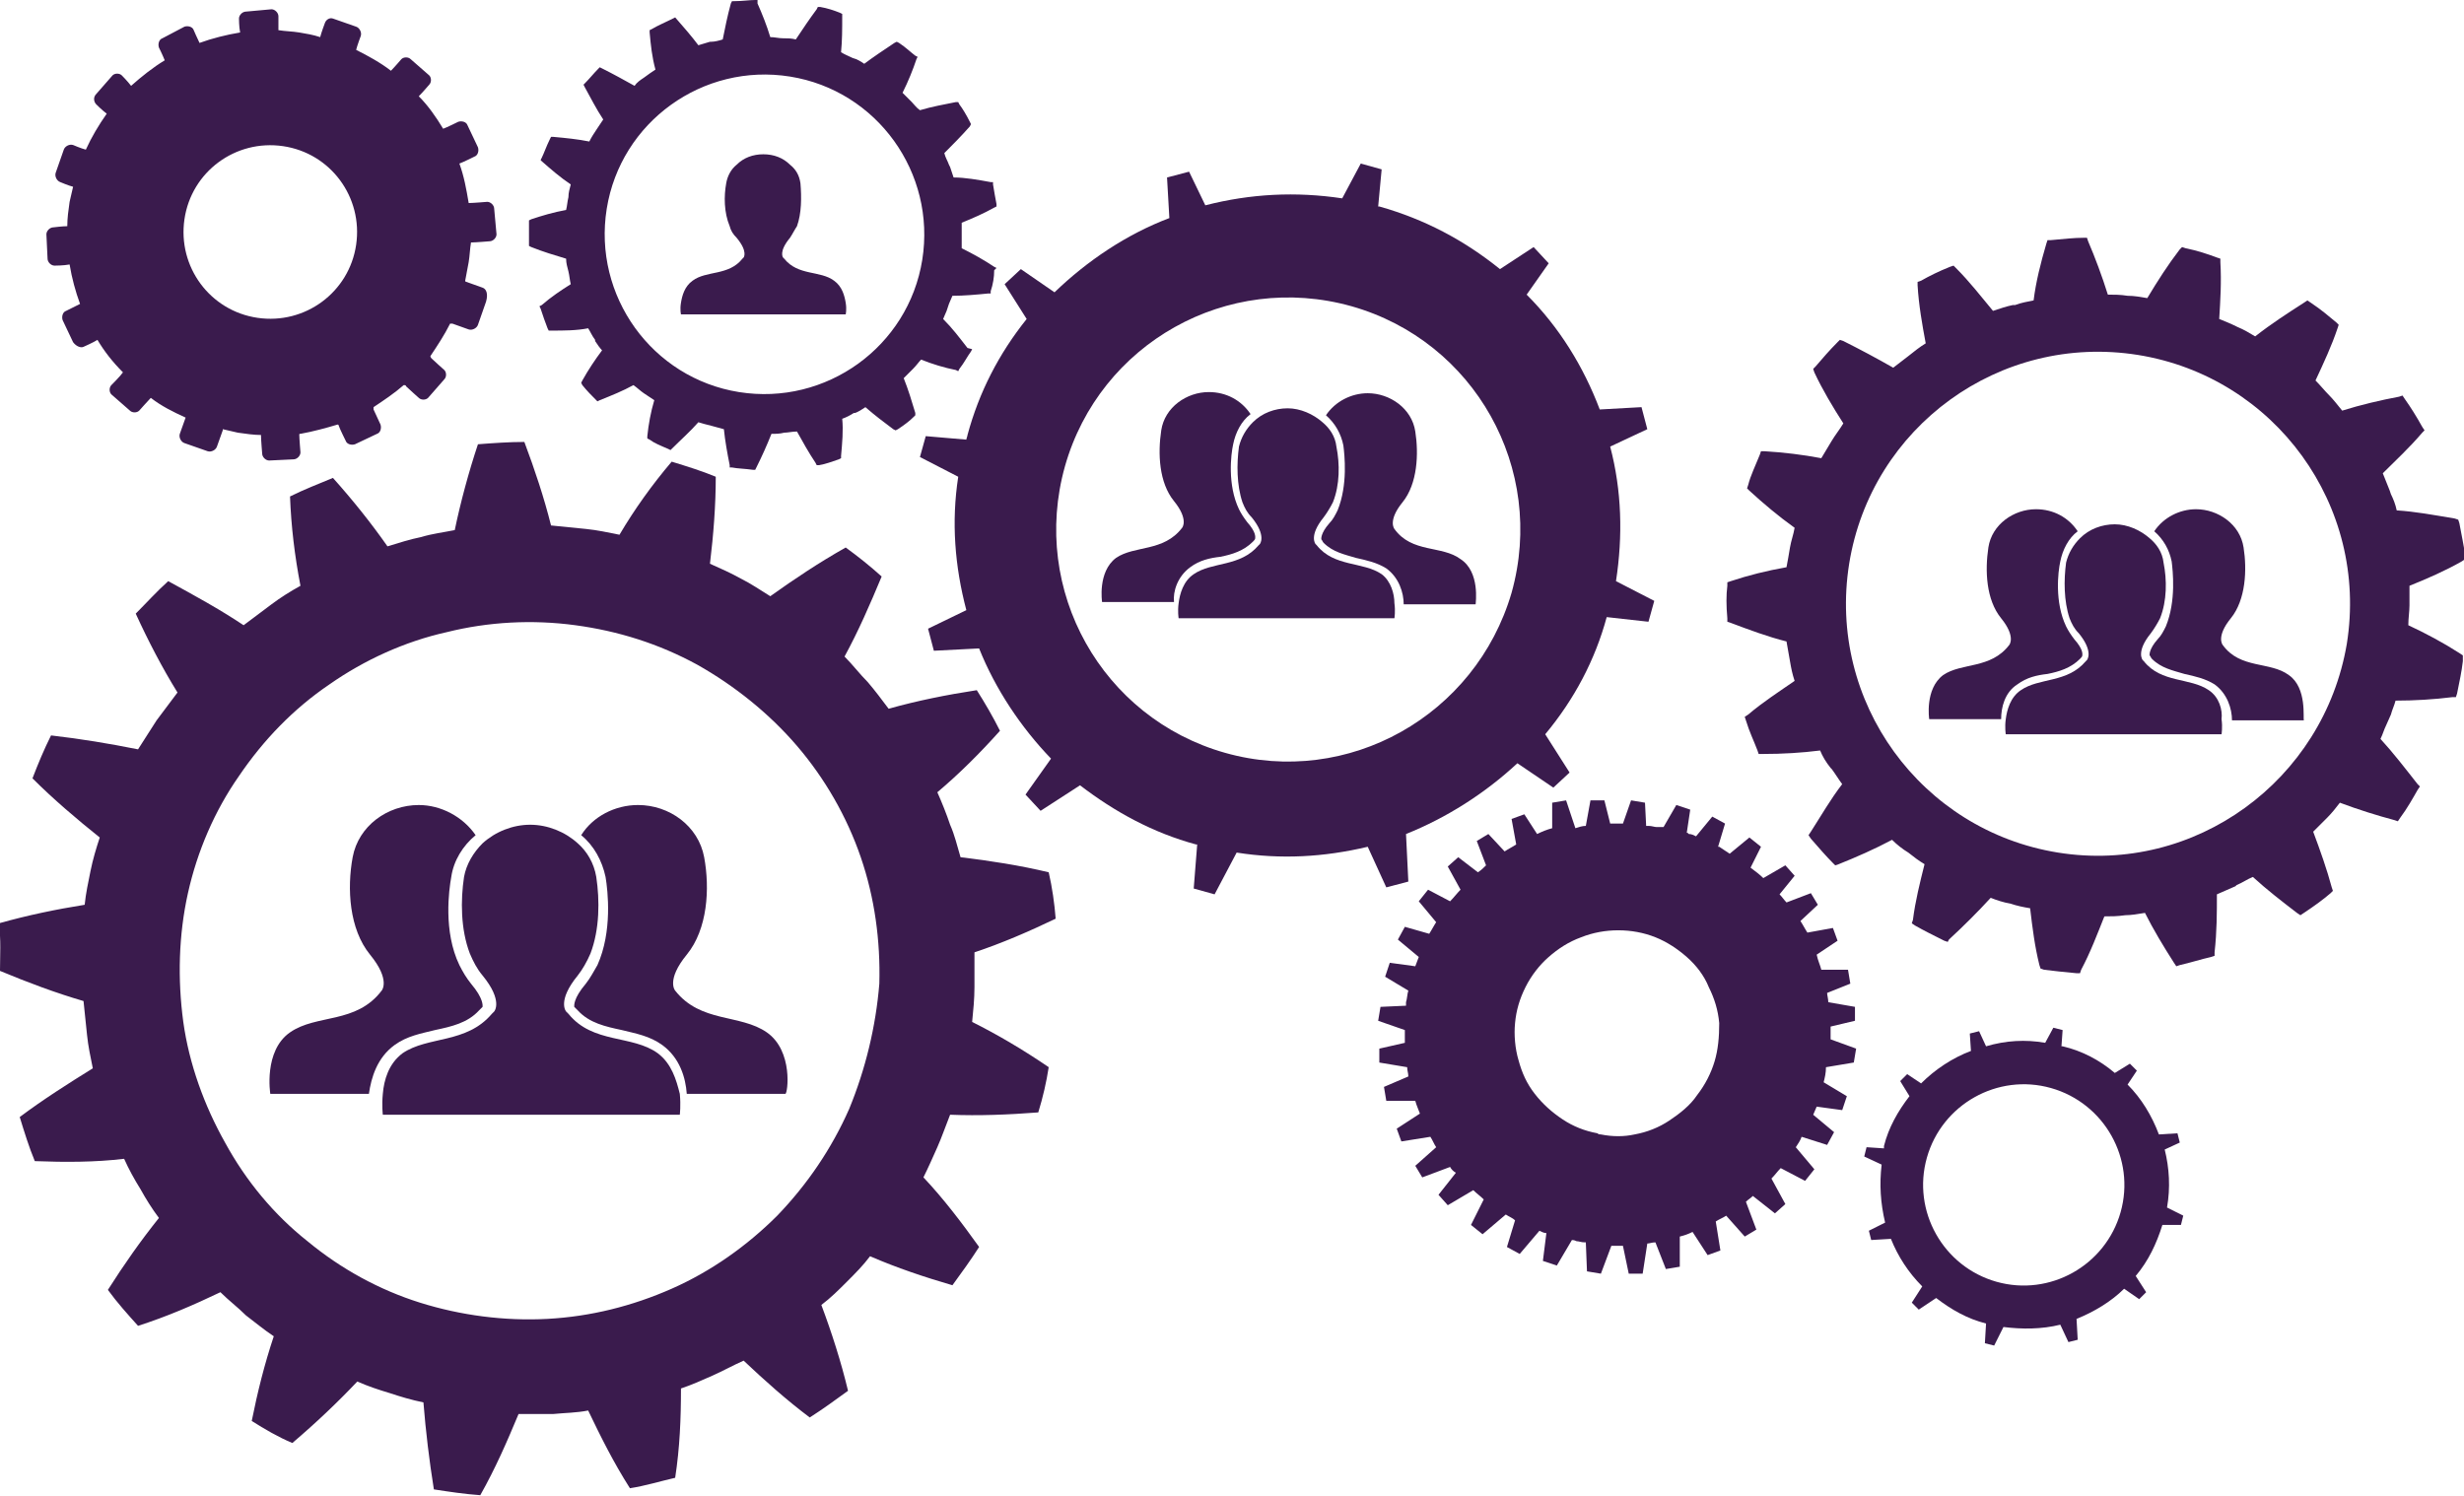
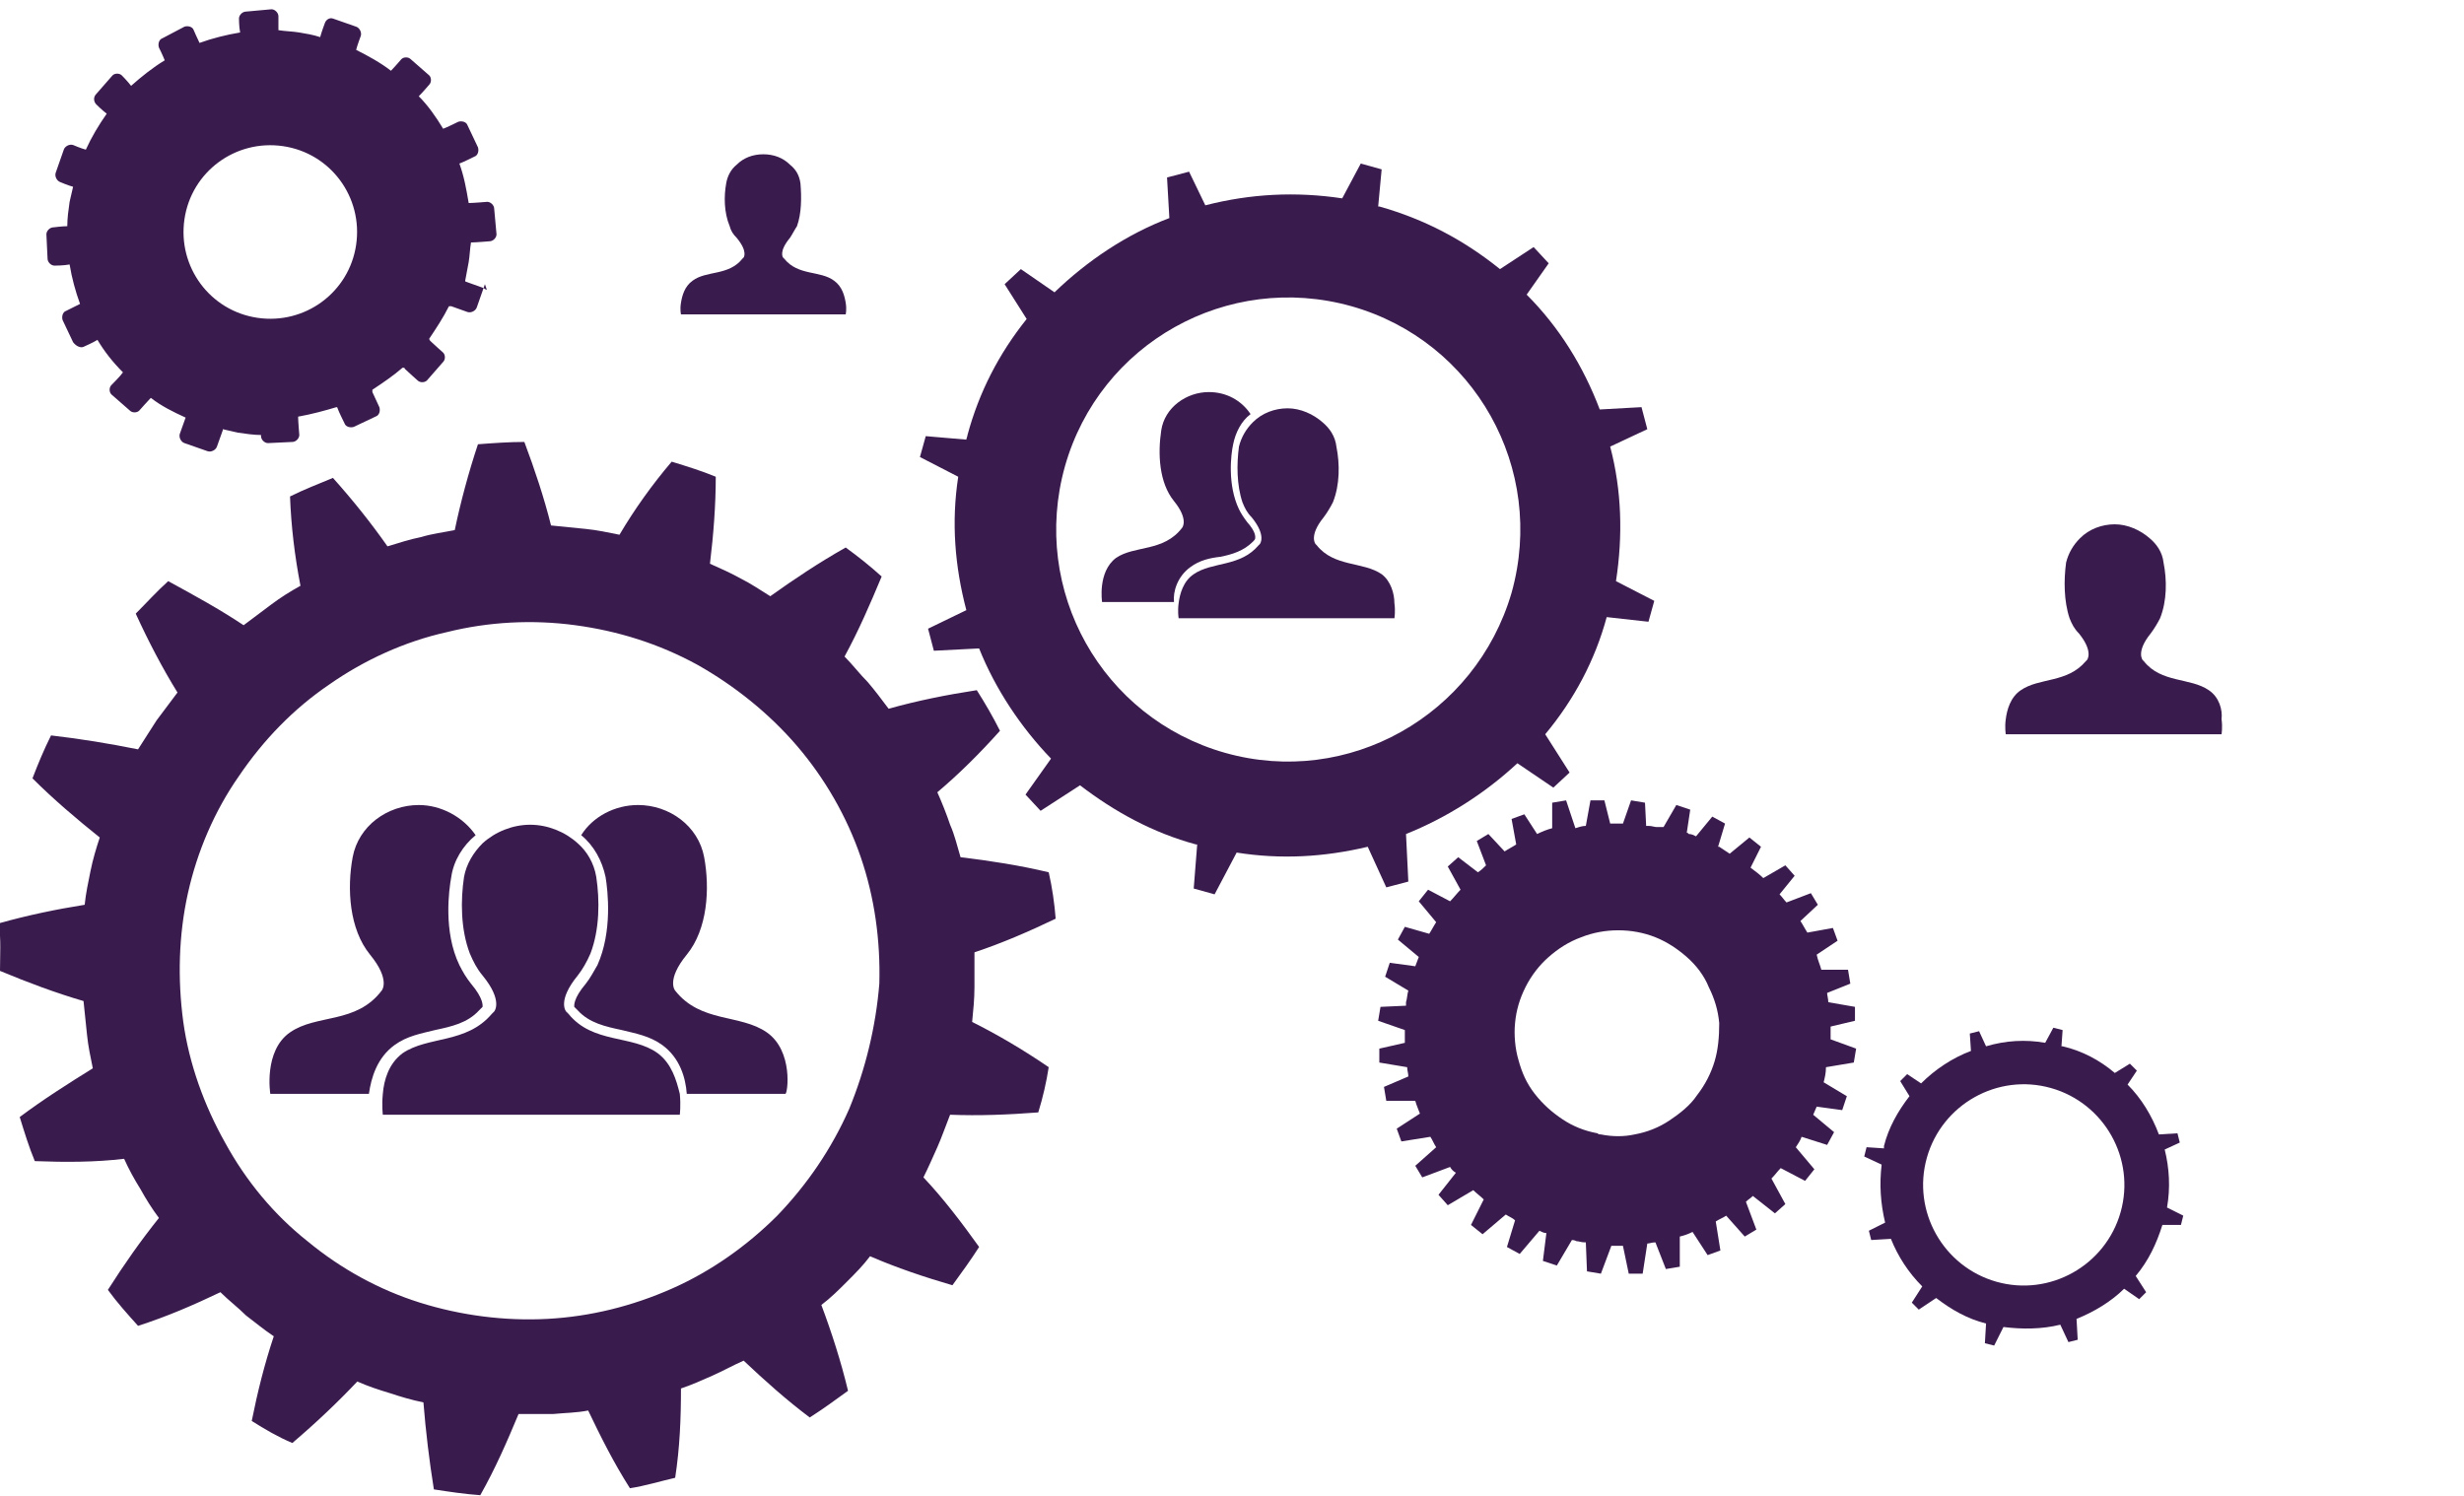
<svg xmlns="http://www.w3.org/2000/svg" version="1.1" id="Layer_1" x="0px" y="0px" viewBox="0 0 212.4 129" style="enable-background:new 0 0 212.4 129;" xml:space="preserve">
  <style type="text/css">
	.st0{fill:#3A1B4D;}
</style>
  <g>
    <g>
      <g>
        <g>
          <g>
            <path class="st0" d="M80.8,98.9c0.4-0.9,0.7-1.8,1.1-2.8c2.5,0.1,5,0,7.6-0.2c0.4-1.3,0.7-2.6,0.9-3.9       c-2.2-1.5-4.4-2.8-6.6-3.9c0.1-1,0.2-2,0.2-3c0-1,0-2,0-3c2.4-0.8,4.7-1.8,7-2.9c-0.1-1.3-0.3-2.7-0.6-4       c-2.5-0.6-5.1-1-7.6-1.3c-0.3-1-0.5-1.9-0.9-2.8c-0.3-0.9-0.7-1.9-1.1-2.8c1.9-1.6,3.7-3.4,5.4-5.3c-0.6-1.2-1.3-2.4-2-3.5       c-2.6,0.4-5.1,0.9-7.6,1.6c-0.6-0.8-1.2-1.6-1.8-2.3c-0.7-0.7-1.3-1.5-2-2.2c1.2-2.2,2.2-4.5,3.2-6.9c-1-0.9-2-1.7-3.1-2.5       c-2.3,1.3-4.4,2.7-6.5,4.2c-0.8-0.5-1.7-1.1-2.5-1.5c-0.9-0.5-1.8-0.9-2.7-1.3c0.3-2.5,0.5-5,0.5-7.5c-1.2-0.5-2.5-0.9-3.8-1.3       c-1.7,2-3.2,4.1-4.5,6.3c-1-0.2-1.9-0.4-2.9-0.5c-1-0.1-2-0.2-3-0.3c-0.6-2.4-1.4-4.8-2.3-7.2c-1.3,0-2.7,0.1-4,0.2       c-0.8,2.4-1.5,5-2,7.4c-1,0.2-1.9,0.3-2.9,0.6c-1,0.2-1.9,0.5-2.9,0.8c-1.4-2-3-4-4.7-5.9c-1.2,0.5-2.5,1-3.7,1.6       c0.1,2.6,0.4,5.1,0.9,7.7c-0.9,0.5-1.7,1-2.5,1.6c-0.8,0.6-1.6,1.2-2.4,1.8c-2.1-1.4-4.3-2.6-6.5-3.8c-1,0.9-1.9,1.9-2.8,2.8       c1.1,2.4,2.3,4.7,3.6,6.8c-0.6,0.8-1.2,1.6-1.8,2.4c-0.5,0.8-1.1,1.7-1.6,2.5c-2.5-0.5-4.9-0.9-7.5-1.2       c-0.6,1.2-1.1,2.4-1.6,3.7c1.8,1.8,3.8,3.5,5.8,5.1c-0.3,0.9-0.6,1.9-0.8,2.9c-0.2,1-0.4,1.9-0.5,2.9c-2.5,0.4-4.9,0.9-7.4,1.6       C0.1,81,0,82.4,0,83.7c2.4,1,4.8,1.9,7.2,2.6c0.1,1,0.2,2,0.3,2.9c0.1,1,0.3,1.9,0.5,2.9c-2.1,1.3-4.3,2.7-6.3,4.2       c0.4,1.3,0.8,2.6,1.3,3.8c2.6,0.1,5.2,0.1,7.7-0.2c0.4,0.9,0.9,1.8,1.4,2.6c0.5,0.9,1,1.7,1.6,2.5c-1.6,2-3,4-4.4,6.2       c0.8,1.1,1.7,2.1,2.6,3.1c2.5-0.8,4.8-1.8,7.1-2.9c0.7,0.7,1.5,1.3,2.2,2c0.8,0.6,1.5,1.2,2.4,1.8c-0.8,2.4-1.4,4.8-1.9,7.3       c1.1,0.7,2.3,1.4,3.5,1.9c2-1.7,3.9-3.5,5.6-5.3c0.9,0.4,1.8,0.7,2.8,1c0.9,0.3,1.9,0.6,2.9,0.8c0.2,2.5,0.5,5,0.9,7.5       c1.3,0.2,2.6,0.4,4,0.5c1.3-2.3,2.3-4.6,3.3-7c1,0,2,0,3,0c1-0.1,2-0.1,3-0.3c1.1,2.3,2.2,4.5,3.6,6.7c1.3-0.2,2.6-0.6,3.9-0.9       c0.4-2.6,0.5-5.1,0.5-7.7c0.9-0.3,1.8-0.7,2.7-1.1c0.9-0.4,1.8-0.9,2.7-1.3c1.8,1.7,3.7,3.4,5.7,4.9c1.1-0.7,2.2-1.5,3.3-2.3       c-0.6-2.5-1.4-5-2.3-7.4c0.8-0.6,1.5-1.3,2.2-2c0.7-0.7,1.4-1.4,2-2.2c2.3,1,4.7,1.8,7.1,2.5c0.8-1.1,1.6-2.2,2.3-3.3       c-1.5-2.1-3.1-4.2-4.8-6C80,100.7,80.4,99.8,80.8,98.9z M73.2,95.6c-1.5,3.4-3.6,6.5-6.2,9.2c-2.6,2.6-5.7,4.8-9.1,6.3       c-3.4,1.5-7,2.4-10.7,2.6c-3.7,0.2-7.5-0.3-11-1.4c-3.5-1.1-6.8-2.9-9.7-5.3c-2.9-2.3-5.3-5.2-7.1-8.5       c-1.8-3.2-3.1-6.8-3.6-10.4c-0.5-3.7-0.4-7.5,0.4-11.1c0.8-3.6,2.3-7.1,4.4-10.1c2.1-3.1,4.7-5.8,7.8-7.9       c3-2.1,6.5-3.7,10.1-4.5c3.6-0.9,7.4-1.1,11.1-0.6c3.7,0.5,7.2,1.6,10.5,3.4c3.2,1.8,6.2,4.2,8.6,7c2.4,2.8,4.3,6.1,5.5,9.6       c1.2,3.5,1.7,7.2,1.6,10.9C75.5,88.5,74.6,92.2,73.2,95.6z" />
          </g>
        </g>
      </g>
      <g>
        <path class="st0" d="M142.1,53.6l0.5-1.8l-3.3-1.7c0.6-3.9,0.5-7.8-0.5-11.6L142,37l-0.5-1.9l-3.6,0.2c-1.4-3.7-3.5-7.1-6.3-9.9     l1.9-2.7l-1.3-1.4l-2.9,1.9c-3.1-2.5-6.5-4.3-10.4-5.4c0,0-0.1,0-0.1,0l0.3-3.2l-1.8-0.5l-1.6,3c-4-0.6-7.9-0.4-11.8,0.6     l-1.4-2.9l-1.9,0.5l0.2,3.5c-3.7,1.4-7.1,3.7-9.9,6.4L88,23.2l-1.4,1.3l1.9,3c-2.4,3-4.1,6.3-5.1,10c0,0.1-0.1,0.3-0.1,0.4     l-3.5-0.3l-0.5,1.8l3.3,1.7c-0.6,3.9-0.3,7.7,0.7,11.5l-3.3,1.6l0.5,1.9l3.9-0.2c1.4,3.5,3.6,6.8,6.2,9.5l-2.2,3.1l1.3,1.4     l3.4-2.2c3,2.3,6.3,4.1,10,5.1c0,0,0.1,0,0.1,0l-0.3,3.8l1.8,0.5l1.9-3.6c3.8,0.6,7.5,0.4,11.3-0.5l1.6,3.5l1.9-0.5l-0.2-4.1     c3.5-1.4,6.8-3.5,9.6-6.1l3.1,2.1l1.4-1.3l-2.1-3.3c2.5-3,4.3-6.4,5.3-10.1L142.1,53.6z M105.6,64.9c-10.6-3-16.8-14-13.8-24.7     c3-10.6,14-16.8,24.7-13.8c10.6,3,16.8,14,13.8,24.7C127.2,61.7,116.2,67.9,105.6,64.9z" />
      </g>
      <g>
        <path class="st0" d="M159.8,91.6l0.2-1.2l-2.2-0.8c0-0.4,0-0.7,0-1.1l2.1-0.5l0-1.2l-2.3-0.4c0-0.3-0.1-0.6-0.1-0.8l2-0.8     l-0.2-1.2l-2.3,0c-0.1-0.4-0.3-0.8-0.4-1.3l1.8-1.2l-0.4-1.1l-2.2,0.4c-0.2-0.3-0.4-0.7-0.6-1l1.5-1.4l-0.6-1l-2.1,0.8     c-0.2-0.2-0.4-0.5-0.6-0.7l1.3-1.6l-0.8-0.9l-1.9,1.1c-0.3-0.3-0.7-0.6-1.1-0.9l0.9-1.8l-1-0.8l-1.7,1.4     c-0.3-0.2-0.6-0.4-0.9-0.6c0,0-0.1,0-0.1,0l0.6-2l-1.1-0.6l-1.4,1.7c-0.2-0.1-0.4-0.2-0.6-0.2c0,0-0.1,0-0.1-0.1c0,0,0,0,0,0     c0,0,0,0-0.1,0l0.3-2l-1.2-0.4l-1.1,1.9c-0.1,0-0.2,0-0.3,0c-0.1,0-0.2,0-0.3,0c-0.2,0-0.4-0.1-0.7-0.1c0,0-0.1,0-0.1,0     c0,0-0.1,0-0.1,0l-0.1-2l-1.2-0.2l-0.7,2c-0.1,0-0.2,0-0.2,0c-0.1,0-0.2,0-0.2,0c-0.2,0-0.5,0-0.7,0l-0.5-2l-1.2,0l-0.4,2.2     c-0.3,0-0.6,0.1-0.9,0.2L135,69l-1.2,0.2l0,2.2c-0.4,0.1-0.9,0.3-1.3,0.5l-1.1-1.7l-1.1,0.4l0.4,2.2c-0.3,0.2-0.7,0.4-1,0.6     l-1.4-1.5l-1,0.6l0.8,2.1c-0.2,0.2-0.4,0.4-0.7,0.6l-1.7-1.3l-0.9,0.8l1.1,2c-0.3,0.3-0.6,0.7-0.9,1l-1.9-1l-0.8,1l1.5,1.8     c-0.2,0.3-0.4,0.7-0.6,1l-2.1-0.6l-0.6,1.1l1.8,1.5c-0.1,0.3-0.2,0.5-0.3,0.8l-2.2-0.3l-0.4,1.2l2,1.2c-0.1,0.3-0.1,0.7-0.2,1     c0,0.1,0,0.2,0,0.3l-2.2,0.1l-0.2,1.2l2.3,0.8c0,0.4,0,0.7,0,1.1l-2.2,0.5l0,1.2l2.4,0.4c0,0.3,0.1,0.5,0.1,0.8l-2.1,0.9l0.2,1.2     l2.5,0c0.1,0.4,0.3,0.8,0.4,1.1l-2,1.3l0.4,1.1l2.5-0.4c0.2,0.3,0.3,0.6,0.5,0.9l-1.8,1.6l0.6,1l2.4-0.9c0.1,0.2,0.3,0.4,0.5,0.5     l-1.5,1.9l0.8,0.9l2.2-1.3c0.3,0.3,0.6,0.5,0.9,0.8l-1.1,2.2l1,0.8l2-1.7c0.3,0.2,0.6,0.3,0.8,0.5l-0.7,2.3l1.1,0.6l1.7-2     c0.2,0.1,0.4,0.2,0.6,0.2l-0.3,2.4l1.2,0.4l1.3-2.2c0.1,0,0.2,0,0.4,0.1c0.2,0,0.4,0.1,0.7,0.1c0,0,0,0,0,0c0,0,0,0,0.1,0     l0.1,2.5l1.2,0.2l0.9-2.4c0.3,0,0.6,0,1,0l0.5,2.4l1.2,0l0.4-2.6c0.2,0,0.4-0.1,0.7-0.1l0.9,2.3l1.2-0.2l0-2.6     c0.4-0.1,0.7-0.2,1.1-0.4l1.3,2l1.1-0.4l-0.4-2.5c0.3-0.2,0.6-0.3,0.9-0.5l1.6,1.8l1-0.6l-0.9-2.4c0.2-0.2,0.4-0.3,0.6-0.5     l1.9,1.5l0.9-0.8l-1.2-2.2c0.3-0.3,0.5-0.6,0.8-0.9l2.1,1.1l0.8-1l-1.6-1.9c0.2-0.3,0.4-0.6,0.5-0.9l2.2,0.7l0.6-1.1l-1.8-1.5     c0.1-0.2,0.2-0.5,0.3-0.7l2.2,0.3l0.4-1.2l-2-1.2c0.1-0.4,0.2-0.8,0.2-1.3L159.8,91.6z M147.8,91.5c-0.3,1-0.8,2-1.5,2.9     c-0.6,0.9-1.5,1.6-2.4,2.2c-0.9,0.6-1.9,1-3,1.2c-0.9,0.2-1.9,0.2-2.9,0c-0.1,0-0.2,0-0.3-0.1c-1.1-0.2-2.1-0.6-3-1.2     c-0.9-0.6-1.7-1.3-2.4-2.2c-0.7-0.9-1.1-1.8-1.4-2.9c-0.3-1-0.4-2.2-0.3-3.2c0.1-1.1,0.4-2.1,0.9-3.1c0.5-1,1.2-1.9,2-2.6     c0.8-0.7,1.7-1.3,2.8-1.7c1-0.4,2.1-0.6,3.2-0.6c1.1,0,2.2,0.2,3.2,0.6c1,0.4,1.9,1,2.7,1.7c0.8,0.7,1.5,1.6,1.9,2.6     c0.5,1,0.8,2,0.9,3.1C148.2,89.4,148.1,90.5,147.8,91.5z" />
      </g>
-       <path class="st0" d="M41.6,24.8c0,0-1.1-0.4-1.4-0.5c0,0-0.1,0-0.1-0.1c0.1-0.5,0.2-1.1,0.3-1.6c0.1-0.6,0.1-1.1,0.2-1.7    c0,0,0.1,0,0.1,0c0.3,0,1.5-0.1,1.5-0.1c0.3,0,0.6-0.3,0.6-0.6L42.6,18c0-0.3-0.3-0.6-0.6-0.6c0,0-1.2,0.1-1.5,0.1c0,0,0,0-0.1,0    c-0.2-1.2-0.4-2.3-0.8-3.4c0,0,0,0,0,0c0.3-0.1,1.3-0.6,1.3-0.6c0.3-0.1,0.4-0.5,0.3-0.8l-0.9-1.9c-0.1-0.3-0.5-0.4-0.8-0.3    c0,0-1,0.5-1.3,0.6c-0.6-1-1.3-2-2.1-2.8c0.3-0.3,0.9-1,0.9-1c0.2-0.2,0.2-0.6,0-0.8l-1.6-1.4c-0.2-0.2-0.6-0.2-0.8,0    c0,0-0.6,0.7-0.9,1c-0.9-0.7-2-1.3-3-1.8c0.1-0.4,0.4-1.2,0.4-1.2c0.1-0.3-0.1-0.7-0.4-0.8l-2-0.7C28.4,1.5,28.1,1.7,28,2    c0,0-0.3,0.8-0.4,1.2C27,3,26.4,2.9,25.8,2.8c-0.6-0.1-1.2-0.1-1.8-0.2C24,2.2,24,1.4,24,1.4c0-0.3-0.3-0.6-0.6-0.6L21.2,1    c-0.3,0-0.6,0.3-0.6,0.6c0,0,0,0.7,0.1,1.2c-1.2,0.2-2.4,0.5-3.5,0.9c-0.2-0.4-0.5-1.1-0.5-1.1c-0.1-0.3-0.5-0.4-0.8-0.3L14,3.3    c-0.3,0.1-0.4,0.5-0.3,0.8c0,0,0.3,0.6,0.5,1.1c-1,0.6-2,1.4-2.9,2.2C11,7,10.5,6.5,10.5,6.5c-0.2-0.2-0.6-0.2-0.8,0L8.3,8.1    C8,8.4,8.1,8.8,8.3,9c0,0,0.5,0.5,0.9,0.8c-0.7,1-1.3,2-1.8,3.1c-0.4-0.1-1.1-0.4-1.1-0.4c-0.3-0.1-0.7,0.1-0.8,0.4l-0.7,2    c-0.1,0.3,0.1,0.7,0.4,0.8c0,0,0.7,0.3,1.1,0.4C6.2,16.5,6.1,17,6,17.4c-0.1,0.7-0.2,1.4-0.2,2.1c-0.4,0-1.2,0.1-1.2,0.1    c-0.3,0-0.6,0.3-0.6,0.6l0.1,2.1c0,0.3,0.3,0.6,0.6,0.6c0,0,0.8,0,1.3-0.1c0.2,1.2,0.5,2.3,0.9,3.4c-0.4,0.2-1.2,0.6-1.2,0.6    c-0.3,0.1-0.4,0.5-0.3,0.8l0.9,1.9C6.6,29.9,7,30,7.2,29.9c0,0,0.9-0.4,1.2-0.6c0.6,1,1.3,1.9,2.2,2.8c-0.2,0.3-1,1.1-1,1.1    c-0.2,0.2-0.2,0.6,0,0.8l1.6,1.4c0.2,0.2,0.6,0.2,0.8,0c0,0,0.8-0.9,1-1.1c0.9,0.7,1.9,1.2,3,1.7c0,0,0,0,0,0    c-0.1,0.3-0.5,1.4-0.5,1.4c-0.1,0.3,0.1,0.7,0.4,0.8l2,0.7c0.3,0.1,0.7-0.1,0.8-0.4c0,0,0.4-1.1,0.5-1.4c0,0,0,0,0-0.1    c0.4,0.1,0.9,0.2,1.3,0.3c0.7,0.1,1.4,0.2,2,0.2c0,0,0,0.1,0,0.1c0,0.3,0.1,1.5,0.1,1.5c0,0.3,0.3,0.6,0.6,0.6l2.1-0.1    c0.3,0,0.6-0.3,0.6-0.6c0,0-0.1-1.2-0.1-1.5c0-0.1,0-0.1,0.1-0.1c1.1-0.2,2.2-0.5,3.2-0.8c0.1,0,0.1,0.1,0.1,0.1    c0.1,0.3,0.6,1.3,0.6,1.3c0.1,0.3,0.5,0.4,0.8,0.3l1.9-0.9c0.3-0.1,0.4-0.5,0.3-0.8c0,0-0.5-1.1-0.6-1.3c0-0.1,0-0.1,0-0.2    c0.9-0.6,1.8-1.2,2.6-1.9c0.1,0,0.2,0,0.2,0.1c0.2,0.2,1.1,1,1.1,1c0.2,0.2,0.6,0.2,0.8,0l1.4-1.6c0.2-0.2,0.2-0.6,0-0.8    c0,0-0.9-0.8-1.1-1c0,0-0.1-0.1-0.1-0.2c0.6-0.9,1.2-1.8,1.7-2.8c0.1,0,0.1,0,0.2,0c0.3,0.1,1.4,0.5,1.4,0.5    c0.3,0.1,0.7-0.1,0.8-0.4l0.7-2C42.1,25.3,41.9,24.9,41.6,24.8z M24.4,12.6c4.1,0.6,6.9,4.4,6.3,8.5c-0.6,4.1-4.4,6.9-8.5,6.3    c-4.1-0.6-6.9-4.4-6.3-8.5C16.5,14.8,20.3,12,24.4,12.6z" />
-       <path class="st0" d="M212.3,56.5l-0.3-0.2c-1.4-0.9-2.9-1.7-4.4-2.4c0-0.6,0.1-1.2,0.1-1.7c0-0.6,0-1.2,0-1.7    c1.5-0.6,3.1-1.3,4.5-2.1l0.3-0.2l0-0.3c-0.1-0.8-0.3-1.7-0.5-2.8l-0.1-0.3l-0.3-0.1c-1.8-0.3-3.4-0.6-5-0.7    c-0.1-0.5-0.3-1-0.5-1.4l-0.1-0.3c-0.2-0.5-0.4-1-0.6-1.5c1.1-1.1,2.3-2.2,3.4-3.5l0.2-0.2l-0.2-0.3c-0.5-0.9-1-1.7-1.5-2.4    l-0.2-0.3l-0.3,0.1c-1.6,0.3-3.3,0.7-4.9,1.2c-0.4-0.5-0.8-1-1.1-1.3c-0.4-0.4-0.8-0.9-1.2-1.3c0.7-1.5,1.4-3,1.9-4.5l0.1-0.3    l-0.2-0.2c-0.6-0.5-1.3-1.1-2.2-1.7l-0.3-0.2l-0.3,0.2c-1.4,0.9-2.8,1.8-4.2,2.9c-0.5-0.3-1-0.6-1.5-0.8c-0.6-0.3-1.1-0.5-1.6-0.7    c0.1-1.6,0.2-3.2,0.1-4.9l0-0.3l-0.3-0.1c-0.8-0.3-1.7-0.6-2.7-0.8l-0.3-0.1l-0.2,0.2c-1,1.3-1.9,2.7-2.8,4.2l0,0    c-0.6-0.1-1.1-0.2-1.7-0.2c-0.6-0.1-1.2-0.1-1.7-0.1c-0.5-1.6-1.1-3.2-1.7-4.6l-0.1-0.3l-0.3,0c-0.8,0-1.7,0.1-2.8,0.2l-0.3,0    l-0.1,0.3c-0.5,1.7-0.9,3.3-1.1,4.9c-0.5,0.1-1.1,0.2-1.6,0.4l-0.2,0c-0.5,0.1-1.1,0.3-1.7,0.5c-1-1.2-2-2.5-3.2-3.7l-0.2-0.2    l-0.3,0.1c-1,0.4-1.8,0.8-2.5,1.2l-0.3,0.1l0,0.3c0.1,1.7,0.4,3.4,0.7,5c-0.5,0.3-1,0.7-1.5,1.1c-0.4,0.3-0.9,0.7-1.3,1    c-1.4-0.8-2.9-1.6-4.3-2.3l-0.3-0.1l-0.2,0.2c-0.7,0.7-1.3,1.4-1.9,2.1l-0.2,0.2l0.1,0.3c0.7,1.5,1.6,3,2.5,4.4    c-0.3,0.5-0.7,1-1,1.5c-0.3,0.5-0.6,1-0.9,1.5c-1.6-0.3-3.2-0.5-4.9-0.6l-0.3,0l-0.1,0.3c-0.4,1-0.8,1.8-1,2.6l-0.1,0.3l0.2,0.2    c1.2,1.1,2.5,2.2,3.9,3.2c-0.1,0.6-0.3,1.1-0.4,1.7c-0.1,0.6-0.2,1.2-0.3,1.7c-1.7,0.3-3.3,0.7-4.8,1.2l-0.3,0.1l0,0.3    c-0.1,0.8-0.1,1.7,0,2.8l0,0.3l0.3,0.1c1.6,0.6,3.2,1.2,4.8,1.6c0.1,0.6,0.2,1.1,0.3,1.7c0.1,0.6,0.2,1.1,0.4,1.7    c-1.3,0.9-2.7,1.8-4,2.9l-0.3,0.2l0.1,0.3c0.3,1,0.7,1.8,1,2.6l0.1,0.3l0.3,0c1.8,0,3.4-0.1,5-0.3c0.2,0.5,0.5,1,0.9,1.5l0.1,0.1    c0.3,0.4,0.6,0.9,0.9,1.3c-1,1.3-1.8,2.7-2.7,4.1l-0.2,0.3l0.2,0.3c0.7,0.8,1.3,1.5,1.9,2.1l0.2,0.2l0.3-0.1    c1.5-0.6,3.1-1.3,4.6-2.1c0.4,0.4,0.9,0.8,1.4,1.1c0.5,0.4,0.9,0.7,1.4,1l0,0c-0.4,1.6-0.8,3.2-1,4.8l-0.1,0.3l0.3,0.2    c0.7,0.4,1.5,0.8,2.5,1.3l0.3,0.1L168,81c1.3-1.2,2.5-2.4,3.6-3.6c0.5,0.2,1.1,0.4,1.7,0.5c0.6,0.2,1.1,0.3,1.7,0.4    c0.2,1.7,0.4,3.3,0.8,4.9l0.1,0.3l0.3,0.1c0.8,0.1,1.7,0.2,2.8,0.3l0.3,0l0.1-0.3c0.8-1.5,1.4-3.1,2-4.6c0.6,0,1.1,0,1.8-0.1    c0.5,0,1.1-0.1,1.7-0.2c0.7,1.4,1.6,2.9,2.5,4.3l0.2,0.3l0.3-0.1c0.9-0.2,1.8-0.5,2.7-0.7l0.3-0.1l0-0.3c0.2-1.8,0.2-3.4,0.2-5    c0.5-0.2,1.1-0.5,1.6-0.7l0.1-0.1c0.5-0.2,0.9-0.5,1.4-0.7c1.2,1.1,2.5,2.1,3.8,3.1l0.3,0.2l0.3-0.2c0.9-0.6,1.6-1.1,2.3-1.7    l0.2-0.2l-0.1-0.3c-0.4-1.5-1-3.2-1.6-4.8c0.4-0.4,0.8-0.8,1.2-1.2c0.4-0.4,0.8-0.9,1.1-1.3c1.6,0.6,3.2,1.1,4.7,1.5l0.3,0.1    l0.2-0.3c0.6-0.8,1.1-1.7,1.5-2.4l0.2-0.3l-0.2-0.2c-1.1-1.4-2.1-2.7-3.2-3.9c0.2-0.4,0.3-0.8,0.5-1.2l0.4-0.9    c0.1-0.4,0.3-0.8,0.4-1.2c1.6,0,3.3-0.1,4.9-0.3l0.3,0l0.1-0.3c0.2-1,0.4-1.9,0.5-2.8L212.3,56.5z M177.4,73.5    c-11.8-1.9-19.9-13-18-24.9c1.9-11.8,13-19.9,24.9-18c11.8,1.9,19.9,13,18,24.9C200.3,67.3,189.2,75.4,177.4,73.5z" />
+       <path class="st0" d="M41.6,24.8c0,0-1.1-0.4-1.4-0.5c0,0-0.1,0-0.1-0.1c0.1-0.5,0.2-1.1,0.3-1.6c0.1-0.6,0.1-1.1,0.2-1.7    c0,0,0.1,0,0.1,0c0.3,0,1.5-0.1,1.5-0.1c0.3,0,0.6-0.3,0.6-0.6L42.6,18c0-0.3-0.3-0.6-0.6-0.6c0,0-1.2,0.1-1.5,0.1c0,0,0,0-0.1,0    c-0.2-1.2-0.4-2.3-0.8-3.4c0,0,0,0,0,0c0.3-0.1,1.3-0.6,1.3-0.6c0.3-0.1,0.4-0.5,0.3-0.8l-0.9-1.9c-0.1-0.3-0.5-0.4-0.8-0.3    c0,0-1,0.5-1.3,0.6c-0.6-1-1.3-2-2.1-2.8c0.3-0.3,0.9-1,0.9-1c0.2-0.2,0.2-0.6,0-0.8l-1.6-1.4c-0.2-0.2-0.6-0.2-0.8,0    c0,0-0.6,0.7-0.9,1c-0.9-0.7-2-1.3-3-1.8c0.1-0.4,0.4-1.2,0.4-1.2c0.1-0.3-0.1-0.7-0.4-0.8l-2-0.7C28.4,1.5,28.1,1.7,28,2    c0,0-0.3,0.8-0.4,1.2C27,3,26.4,2.9,25.8,2.8c-0.6-0.1-1.2-0.1-1.8-0.2C24,2.2,24,1.4,24,1.4c0-0.3-0.3-0.6-0.6-0.6L21.2,1    c-0.3,0-0.6,0.3-0.6,0.6c0,0,0,0.7,0.1,1.2c-1.2,0.2-2.4,0.5-3.5,0.9c-0.2-0.4-0.5-1.1-0.5-1.1c-0.1-0.3-0.5-0.4-0.8-0.3L14,3.3    c-0.3,0.1-0.4,0.5-0.3,0.8c0,0,0.3,0.6,0.5,1.1c-1,0.6-2,1.4-2.9,2.2C11,7,10.5,6.5,10.5,6.5c-0.2-0.2-0.6-0.2-0.8,0L8.3,8.1    C8,8.4,8.1,8.8,8.3,9c0,0,0.5,0.5,0.9,0.8c-0.7,1-1.3,2-1.8,3.1c-0.4-0.1-1.1-0.4-1.1-0.4c-0.3-0.1-0.7,0.1-0.8,0.4l-0.7,2    c-0.1,0.3,0.1,0.7,0.4,0.8c0,0,0.7,0.3,1.1,0.4C6.2,16.5,6.1,17,6,17.4c-0.1,0.7-0.2,1.4-0.2,2.1c-0.4,0-1.2,0.1-1.2,0.1    c-0.3,0-0.6,0.3-0.6,0.6l0.1,2.1c0,0.3,0.3,0.6,0.6,0.6c0,0,0.8,0,1.3-0.1c0.2,1.2,0.5,2.3,0.9,3.4c-0.4,0.2-1.2,0.6-1.2,0.6    c-0.3,0.1-0.4,0.5-0.3,0.8l0.9,1.9C6.6,29.9,7,30,7.2,29.9c0,0,0.9-0.4,1.2-0.6c0.6,1,1.3,1.9,2.2,2.8c-0.2,0.3-1,1.1-1,1.1    c-0.2,0.2-0.2,0.6,0,0.8l1.6,1.4c0.2,0.2,0.6,0.2,0.8,0c0,0,0.8-0.9,1-1.1c0.9,0.7,1.9,1.2,3,1.7c0,0,0,0,0,0    c-0.1,0.3-0.5,1.4-0.5,1.4c-0.1,0.3,0.1,0.7,0.4,0.8l2,0.7c0.3,0.1,0.7-0.1,0.8-0.4c0,0,0.4-1.1,0.5-1.4c0,0,0,0,0-0.1    c0.4,0.1,0.9,0.2,1.3,0.3c0.7,0.1,1.4,0.2,2,0.2c0,0,0,0.1,0,0.1c0,0.3,0.3,0.6,0.6,0.6l2.1-0.1    c0.3,0,0.6-0.3,0.6-0.6c0,0-0.1-1.2-0.1-1.5c0-0.1,0-0.1,0.1-0.1c1.1-0.2,2.2-0.5,3.2-0.8c0.1,0,0.1,0.1,0.1,0.1    c0.1,0.3,0.6,1.3,0.6,1.3c0.1,0.3,0.5,0.4,0.8,0.3l1.9-0.9c0.3-0.1,0.4-0.5,0.3-0.8c0,0-0.5-1.1-0.6-1.3c0-0.1,0-0.1,0-0.2    c0.9-0.6,1.8-1.2,2.6-1.9c0.1,0,0.2,0,0.2,0.1c0.2,0.2,1.1,1,1.1,1c0.2,0.2,0.6,0.2,0.8,0l1.4-1.6c0.2-0.2,0.2-0.6,0-0.8    c0,0-0.9-0.8-1.1-1c0,0-0.1-0.1-0.1-0.2c0.6-0.9,1.2-1.8,1.7-2.8c0.1,0,0.1,0,0.2,0c0.3,0.1,1.4,0.5,1.4,0.5    c0.3,0.1,0.7-0.1,0.8-0.4l0.7-2C42.1,25.3,41.9,24.9,41.6,24.8z M24.4,12.6c4.1,0.6,6.9,4.4,6.3,8.5c-0.6,4.1-4.4,6.9-8.5,6.3    c-4.1-0.6-6.9-4.4-6.3-8.5C16.5,14.8,20.3,12,24.4,12.6z" />
      <g>
        <path class="st0" d="M188,105.6l0.2-0.8l-1.4-0.7c0.3-1.7,0.2-3.4-0.2-5l1.3-0.6l-0.2-0.8l-1.6,0.1c-0.6-1.6-1.5-3.1-2.7-4.3     l0.8-1.2l-0.6-0.6l-1.3,0.8c-1.3-1.1-2.8-1.9-4.5-2.3c0,0,0,0-0.1,0l0.1-1.4l-0.8-0.2l-0.7,1.3c-1.7-0.3-3.4-0.2-5.1,0.3     l-0.6-1.3l-0.8,0.2l0.1,1.5c-1.6,0.6-3.1,1.6-4.3,2.8l-1.2-0.8l-0.6,0.6l0.8,1.3c-1,1.3-1.8,2.7-2.2,4.3c0,0.1,0,0.1,0,0.2     l-1.5-0.1l-0.2,0.8l1.5,0.7c-0.2,1.7-0.1,3.3,0.3,5l-1.4,0.7l0.2,0.8l1.7-0.1c0.6,1.5,1.5,2.9,2.7,4.1l-0.9,1.4l0.6,0.6l1.5-1     c1.3,1,2.7,1.8,4.3,2.2c0,0,0,0,0,0l-0.1,1.7l0.8,0.2l0.8-1.6c1.6,0.2,3.3,0.2,4.9-0.2l0.7,1.5l0.8-0.2l-0.1-1.8     c1.5-0.6,3-1.5,4.1-2.6l1.3,0.9l0.6-0.6l-0.9-1.4c1.1-1.3,1.8-2.8,2.3-4.4L188,105.6z M172.1,110.5c-4.6-1.3-7.3-6.1-6-10.7     c1.3-4.6,6.1-7.3,10.7-6c4.6,1.3,7.3,6.1,6,10.7C181.5,109.1,176.7,111.8,172.1,110.5z" />
      </g>
-       <path class="st0" d="M85.9,23.1L85.7,23c-0.9-0.6-1.8-1.1-2.8-1.6c0-0.4,0-0.7,0-1.1c0-0.4,0-0.7,0-1.1c1-0.4,1.9-0.8,2.8-1.3    l0.2-0.1l0-0.2c-0.1-0.5-0.2-1.1-0.3-1.7l0-0.2l-0.2,0c-1.1-0.2-2.2-0.4-3.2-0.4c-0.1-0.3-0.2-0.6-0.3-0.9l-0.1-0.2    c-0.1-0.3-0.3-0.6-0.4-1c0.7-0.7,1.4-1.4,2.2-2.3l0.1-0.2l-0.1-0.2C83.3,9.9,83,9.4,82.7,9l-0.1-0.2l-0.2,0    c-1,0.2-2.1,0.4-3.1,0.7C79,9.3,78.8,9,78.6,8.8c-0.3-0.3-0.5-0.5-0.8-0.8C78.3,7,78.7,6,79,5.1l0.1-0.2l-0.2-0.1    c-0.4-0.3-0.8-0.7-1.4-1.1l-0.2-0.1l-0.2,0.1c-0.9,0.6-1.8,1.2-2.6,1.8c-0.3-0.2-0.6-0.4-1-0.5c-0.4-0.2-0.7-0.3-1-0.5    c0.1-1,0.1-2,0.1-3.1l0-0.2l-0.2-0.1c-0.5-0.2-1.1-0.4-1.7-0.5l-0.2,0l-0.1,0.2c-0.6,0.8-1.2,1.7-1.8,2.6l0,0    c-0.4-0.1-0.7-0.1-1.1-0.1c-0.4,0-0.7-0.1-1.1-0.1c-0.3-1-0.7-2-1.1-2.9L65.3,0l-0.2,0c-0.5,0-1.1,0.1-1.8,0.1l-0.2,0l-0.1,0.2    c-0.3,1.1-0.5,2.1-0.7,3.1c-0.3,0.1-0.7,0.2-1,0.2l-0.1,0c-0.3,0.1-0.7,0.2-1,0.3c-0.6-0.8-1.3-1.6-2-2.4L58,1.6l-0.2,0.1    c-0.6,0.3-1.1,0.5-1.6,0.8l-0.2,0.1l0,0.2c0.1,1.1,0.2,2.1,0.5,3.2c-0.3,0.2-0.6,0.4-1,0.7c-0.3,0.2-0.6,0.4-0.8,0.7    c-0.9-0.5-1.8-1-2.8-1.5l-0.2-0.1l-0.1,0.1c-0.4,0.4-0.8,0.9-1.2,1.3l-0.1,0.1l0.1,0.2c0.5,0.9,1,1.9,1.6,2.8    c-0.2,0.3-0.4,0.6-0.6,0.9c-0.2,0.3-0.4,0.6-0.6,1c-1-0.2-2-0.3-3.1-0.4l-0.2,0l-0.1,0.2c-0.3,0.6-0.5,1.2-0.7,1.6l-0.1,0.2    l0.1,0.1c0.8,0.7,1.6,1.4,2.5,2c-0.1,0.4-0.2,0.7-0.2,1.1c-0.1,0.4-0.1,0.7-0.2,1.1c-1.1,0.2-2.1,0.5-3,0.8l-0.2,0.1l0,0.2    c0,0.5,0,1.1,0,1.8l0,0.2l0.2,0.1c1,0.4,2,0.7,3,1c0,0.4,0.1,0.7,0.2,1.1c0.1,0.4,0.1,0.7,0.2,1.1c-0.8,0.5-1.7,1.1-2.5,1.8    l-0.2,0.1l0.1,0.2c0.2,0.6,0.4,1.2,0.6,1.7l0.1,0.2l0.2,0c1.1,0,2.2,0,3.2-0.2c0.2,0.3,0.3,0.6,0.6,1l0,0.1    c0.2,0.3,0.4,0.6,0.6,0.8c-0.6,0.8-1.2,1.7-1.7,2.6l-0.1,0.2l0.1,0.2c0.4,0.5,0.8,0.9,1.2,1.3l0.1,0.1l0.2-0.1    c1-0.4,2-0.8,2.9-1.3c0.3,0.2,0.6,0.5,0.9,0.7c0.3,0.2,0.6,0.4,0.9,0.6l0,0c-0.3,1-0.5,2.1-0.6,3.1l0,0.2l0.2,0.1    c0.4,0.3,0.9,0.5,1.6,0.8l0.2,0.1l0.1-0.1c0.8-0.8,1.6-1.5,2.3-2.3c0.3,0.1,0.7,0.2,1.1,0.3c0.4,0.1,0.7,0.2,1.1,0.3    c0.1,1,0.3,2.1,0.5,3.1l0,0.2l0.2,0c0.5,0.1,1.1,0.1,1.8,0.2l0.2,0l0.1-0.2c0.5-1,0.9-1.9,1.3-2.9c0.4,0,0.7,0,1.1-0.1    c0.3,0,0.7-0.1,1.1-0.1c0.5,0.9,1,1.8,1.6,2.7l0.1,0.2l0.2,0c0.6-0.1,1.1-0.3,1.7-0.5l0.2-0.1l0-0.2c0.1-1.1,0.2-2.2,0.1-3.2    c0.3-0.1,0.7-0.3,1-0.5l0.1,0c0.3-0.1,0.6-0.3,0.9-0.5c0.8,0.7,1.6,1.3,2.4,1.9l0.2,0.1l0.2-0.1c0.6-0.4,1-0.7,1.4-1.1l0.1-0.1    l0-0.2c-0.3-1-0.6-2-1-3c0.3-0.3,0.5-0.5,0.8-0.8c0.3-0.3,0.5-0.6,0.7-0.8c1,0.4,2,0.7,3,0.9l0.2,0.1l0.1-0.2    c0.4-0.5,0.7-1.1,1-1.5l0.1-0.2L83.4,30c-0.7-0.9-1.3-1.7-2.1-2.5c0.1-0.2,0.2-0.5,0.3-0.7l0.2-0.6c0.1-0.2,0.2-0.5,0.3-0.7    c1,0,2.1-0.1,3.1-0.2l0.2,0l0-0.2c0.2-0.6,0.3-1.2,0.3-1.8L85.9,23.1z M63.7,33.8c-7.5-1.2-12.6-8.3-11.4-15.8    c1.2-7.5,8.3-12.6,15.8-11.4c7.5,1.2,12.6,8.3,11.4,15.8S71.2,35,63.7,33.8z" />
    </g>
    <g>
      <path class="st0" d="M66.1,89c-2.3-1.6-5.7-0.8-7.9-3.6c0,0-0.8-0.9,1-3.1c1.8-2.2,2-5.7,1.5-8.4c-0.5-2.7-3-4.5-5.7-4.5    c-2,0-3.9,1-4.9,2.6c1.1,0.9,1.8,2.2,2.1,3.6c0.2,1.2,0.6,4.7-0.7,7.6c-0.3,0.5-0.6,1.1-1,1.6c-1.1,1.3-1,1.9-1,2    c0.1,0.1,0.2,0.2,0.3,0.3c1,1.1,2.4,1.4,3.8,1.7c1.2,0.3,2.4,0.5,3.5,1.3c1.5,1.1,2,2.8,2.1,4.2h8.5C67.9,94.3,68.4,90.6,66.1,89z    " />
      <path class="st0" d="M34,90.1c1.1-0.8,2.3-1,3.5-1.3c1.4-0.3,2.8-0.6,3.8-1.7c0.1-0.1,0.2-0.2,0.3-0.3c0-0.1,0.1-0.7-1-2    c-0.4-0.5-0.7-1-1-1.6c-1.4-2.9-0.9-6.5-0.7-7.6c0.2-1.4,1-2.7,2.1-3.6c-1.1-1.6-3-2.6-4.9-2.6c-2.7,0-5.2,1.8-5.7,4.5    c-0.5,2.7-0.3,6.2,1.5,8.4c1.8,2.2,1,3.1,1,3.1c-2.2,2.9-5.6,2-7.9,3.6c-2.3,1.6-1.7,5.3-1.7,5.3h8.5C32,92.9,32.5,91.2,34,90.1z" />
      <path class="st0" d="M56.7,90.8c-2.2-1.6-5.6-0.8-7.7-3.4c-0.1-0.1-0.1-0.1-0.2-0.2c0,0-0.8-0.9,1-3.1c0.4-0.5,0.8-1.2,1.1-1.9    c0.8-2.1,0.8-4.6,0.5-6.6c-0.2-1.2-0.8-2.2-1.6-2.9c-1.1-1-2.6-1.6-4.1-1.6c-1.5,0-3,0.6-4.1,1.6c-0.8,0.8-1.4,1.8-1.6,2.9    c-0.3,2-0.3,4.5,0.5,6.6c0.3,0.7,0.6,1.3,1.1,1.9c1.8,2.2,1,3.1,1,3.1c-0.1,0.1-0.1,0.1-0.2,0.2c-2.2,2.6-5.5,1.9-7.7,3.4    c-1.2,0.9-1.6,2.3-1.7,3.5c-0.1,1,0,1.8,0,1.8h12.8h12.8c0,0,0.1-0.8,0-1.8C58.3,93.1,57.9,91.7,56.7,90.8z" />
    </g>
    <g>
-       <path class="st0" d="M125.9,48.2c-1.6-1.2-4.2-0.5-5.7-2.6c0,0-0.6-0.7,0.7-2.3c1.3-1.6,1.4-4.2,1.1-6.1c-0.3-2-2.2-3.3-4.1-3.3    c-1.4,0-2.8,0.7-3.6,1.9c0.8,0.7,1.3,1.6,1.5,2.6c0.1,0.8,0.4,3.4-0.5,5.6c-0.2,0.4-0.4,0.8-0.7,1.1c-0.8,0.9-0.7,1.4-0.7,1.4    c0.1,0.1,0.1,0.2,0.2,0.3c0.8,0.8,1.8,1,2.8,1.3c0.9,0.2,1.8,0.4,2.6,0.9c1.1,0.8,1.5,2.1,1.5,3.1h6.2    C127.2,52,127.6,49.3,125.9,48.2z" />
      <path class="st0" d="M102.6,48.9c0.8-0.6,1.7-0.8,2.6-0.9c1-0.2,2-0.5,2.8-1.3c0.1-0.1,0.2-0.2,0.2-0.3c0-0.1,0.1-0.5-0.7-1.4    c-0.3-0.4-0.5-0.7-0.7-1.1c-1-2.1-0.7-4.7-0.5-5.6c0.2-1,0.7-2,1.5-2.6c-0.8-1.2-2.1-1.9-3.6-1.9c-1.9,0-3.8,1.3-4.1,3.3    c-0.3,2-0.2,4.5,1.1,6.1c1.3,1.6,0.7,2.3,0.7,2.3c-1.6,2.1-4.1,1.5-5.7,2.6c-1.6,1.2-1.2,3.8-1.2,3.8h6.2    C101.1,51,101.5,49.7,102.6,48.9z" />
      <path class="st0" d="M119.1,49.5c-1.6-1.1-4.1-0.6-5.6-2.5c0,0-0.1-0.1-0.1-0.1c0,0-0.6-0.7,0.7-2.3c0.3-0.4,0.6-0.9,0.8-1.3    c0.6-1.5,0.6-3.3,0.3-4.8c-0.1-0.9-0.6-1.6-1.2-2.1c-0.8-0.7-1.9-1.2-3-1.2s-2.2,0.4-3,1.2c-0.6,0.6-1,1.3-1.2,2.1    c-0.2,1.5-0.2,3.3,0.3,4.8c0.2,0.5,0.4,0.9,0.8,1.3c1.3,1.6,0.7,2.3,0.7,2.3c0,0-0.1,0.1-0.1,0.1c-1.6,1.9-4,1.4-5.6,2.5    c-0.9,0.6-1.2,1.7-1.3,2.5c-0.1,0.7,0,1.3,0,1.3h9.3h9.3c0,0,0.1-0.6,0-1.3C120.2,51.2,119.9,50.1,119.1,49.5z" />
    </g>
    <g>
-       <path class="st0" d="M197.3,58.2c-1.6-1.2-4.2-0.5-5.7-2.6c0,0-0.6-0.7,0.7-2.3c1.3-1.6,1.4-4.2,1.1-6.1c-0.3-2-2.2-3.3-4.1-3.3    c-1.4,0-2.8,0.7-3.6,1.9c0.8,0.7,1.3,1.6,1.5,2.6c0.1,0.8,0.4,3.4-0.5,5.6c-0.2,0.4-0.4,0.8-0.7,1.1c-0.8,0.9-0.7,1.4-0.7,1.4    c0.1,0.1,0.1,0.2,0.2,0.3c0.8,0.8,1.8,1,2.8,1.3c0.9,0.2,1.8,0.4,2.6,0.9c1.1,0.8,1.5,2.1,1.5,3.1h6.2    C198.5,62,198.9,59.3,197.3,58.2z" />
-       <path class="st0" d="M173.9,59c0.8-0.6,1.7-0.8,2.6-0.9c1-0.2,2-0.5,2.8-1.3c0.1-0.1,0.2-0.2,0.2-0.3c0-0.1,0.1-0.5-0.7-1.4    c-0.3-0.4-0.5-0.7-0.7-1.1c-1-2.1-0.7-4.7-0.5-5.6c0.2-1,0.7-2,1.5-2.6c-0.8-1.2-2.1-1.9-3.6-1.9c-1.9,0-3.8,1.3-4.1,3.3    c-0.3,2-0.2,4.5,1.1,6.1c1.3,1.6,0.7,2.3,0.7,2.3c-1.6,2.1-4.1,1.5-5.7,2.6c-1.6,1.2-1.2,3.8-1.2,3.8h6.2    C172.5,61,172.8,59.7,173.9,59z" />
      <path class="st0" d="M190.4,59.5c-1.6-1.1-4.1-0.6-5.6-2.5c0,0-0.1-0.1-0.1-0.1c0,0-0.6-0.7,0.7-2.3c0.3-0.4,0.6-0.9,0.8-1.3    c0.6-1.5,0.6-3.3,0.3-4.8c-0.1-0.9-0.6-1.6-1.2-2.1c-0.8-0.7-1.9-1.2-3-1.2c-1.1,0-2.2,0.4-3,1.2c-0.6,0.6-1,1.3-1.2,2.1    c-0.2,1.5-0.2,3.3,0.3,4.8c0.2,0.5,0.4,0.9,0.8,1.3c1.3,1.6,0.7,2.3,0.7,2.3c0,0-0.1,0.1-0.1,0.1c-1.6,1.9-4,1.4-5.6,2.5    c-0.9,0.6-1.2,1.7-1.3,2.5c-0.1,0.7,0,1.3,0,1.3h9.3h9.3c0,0,0.1-0.6,0-1.3C191.6,61.2,191.3,60.1,190.4,59.5z" />
    </g>
    <path class="st0" d="M71.9,24.2c-1.2-0.9-3.1-0.4-4.3-1.9c0,0-0.1-0.1-0.1-0.1c0,0-0.4-0.5,0.6-1.7c0.2-0.3,0.4-0.7,0.6-1   c0.4-1.1,0.4-2.5,0.3-3.7c-0.1-0.7-0.4-1.2-0.9-1.6c-0.6-0.6-1.4-0.9-2.3-0.9s-1.7,0.3-2.3,0.9c-0.5,0.4-0.8,1-0.9,1.6   c-0.2,1.1-0.2,2.5,0.3,3.7c0.1,0.4,0.3,0.7,0.6,1c1,1.2,0.6,1.7,0.6,1.7c0,0-0.1,0.1-0.1,0.1c-1.2,1.5-3.1,1-4.3,1.9   c-0.7,0.5-0.9,1.3-1,1.9c-0.1,0.6,0,1,0,1h7.1h7.1c0,0,0.1-0.4,0-1C72.8,25.5,72.6,24.7,71.9,24.2z" />
  </g>
</svg>